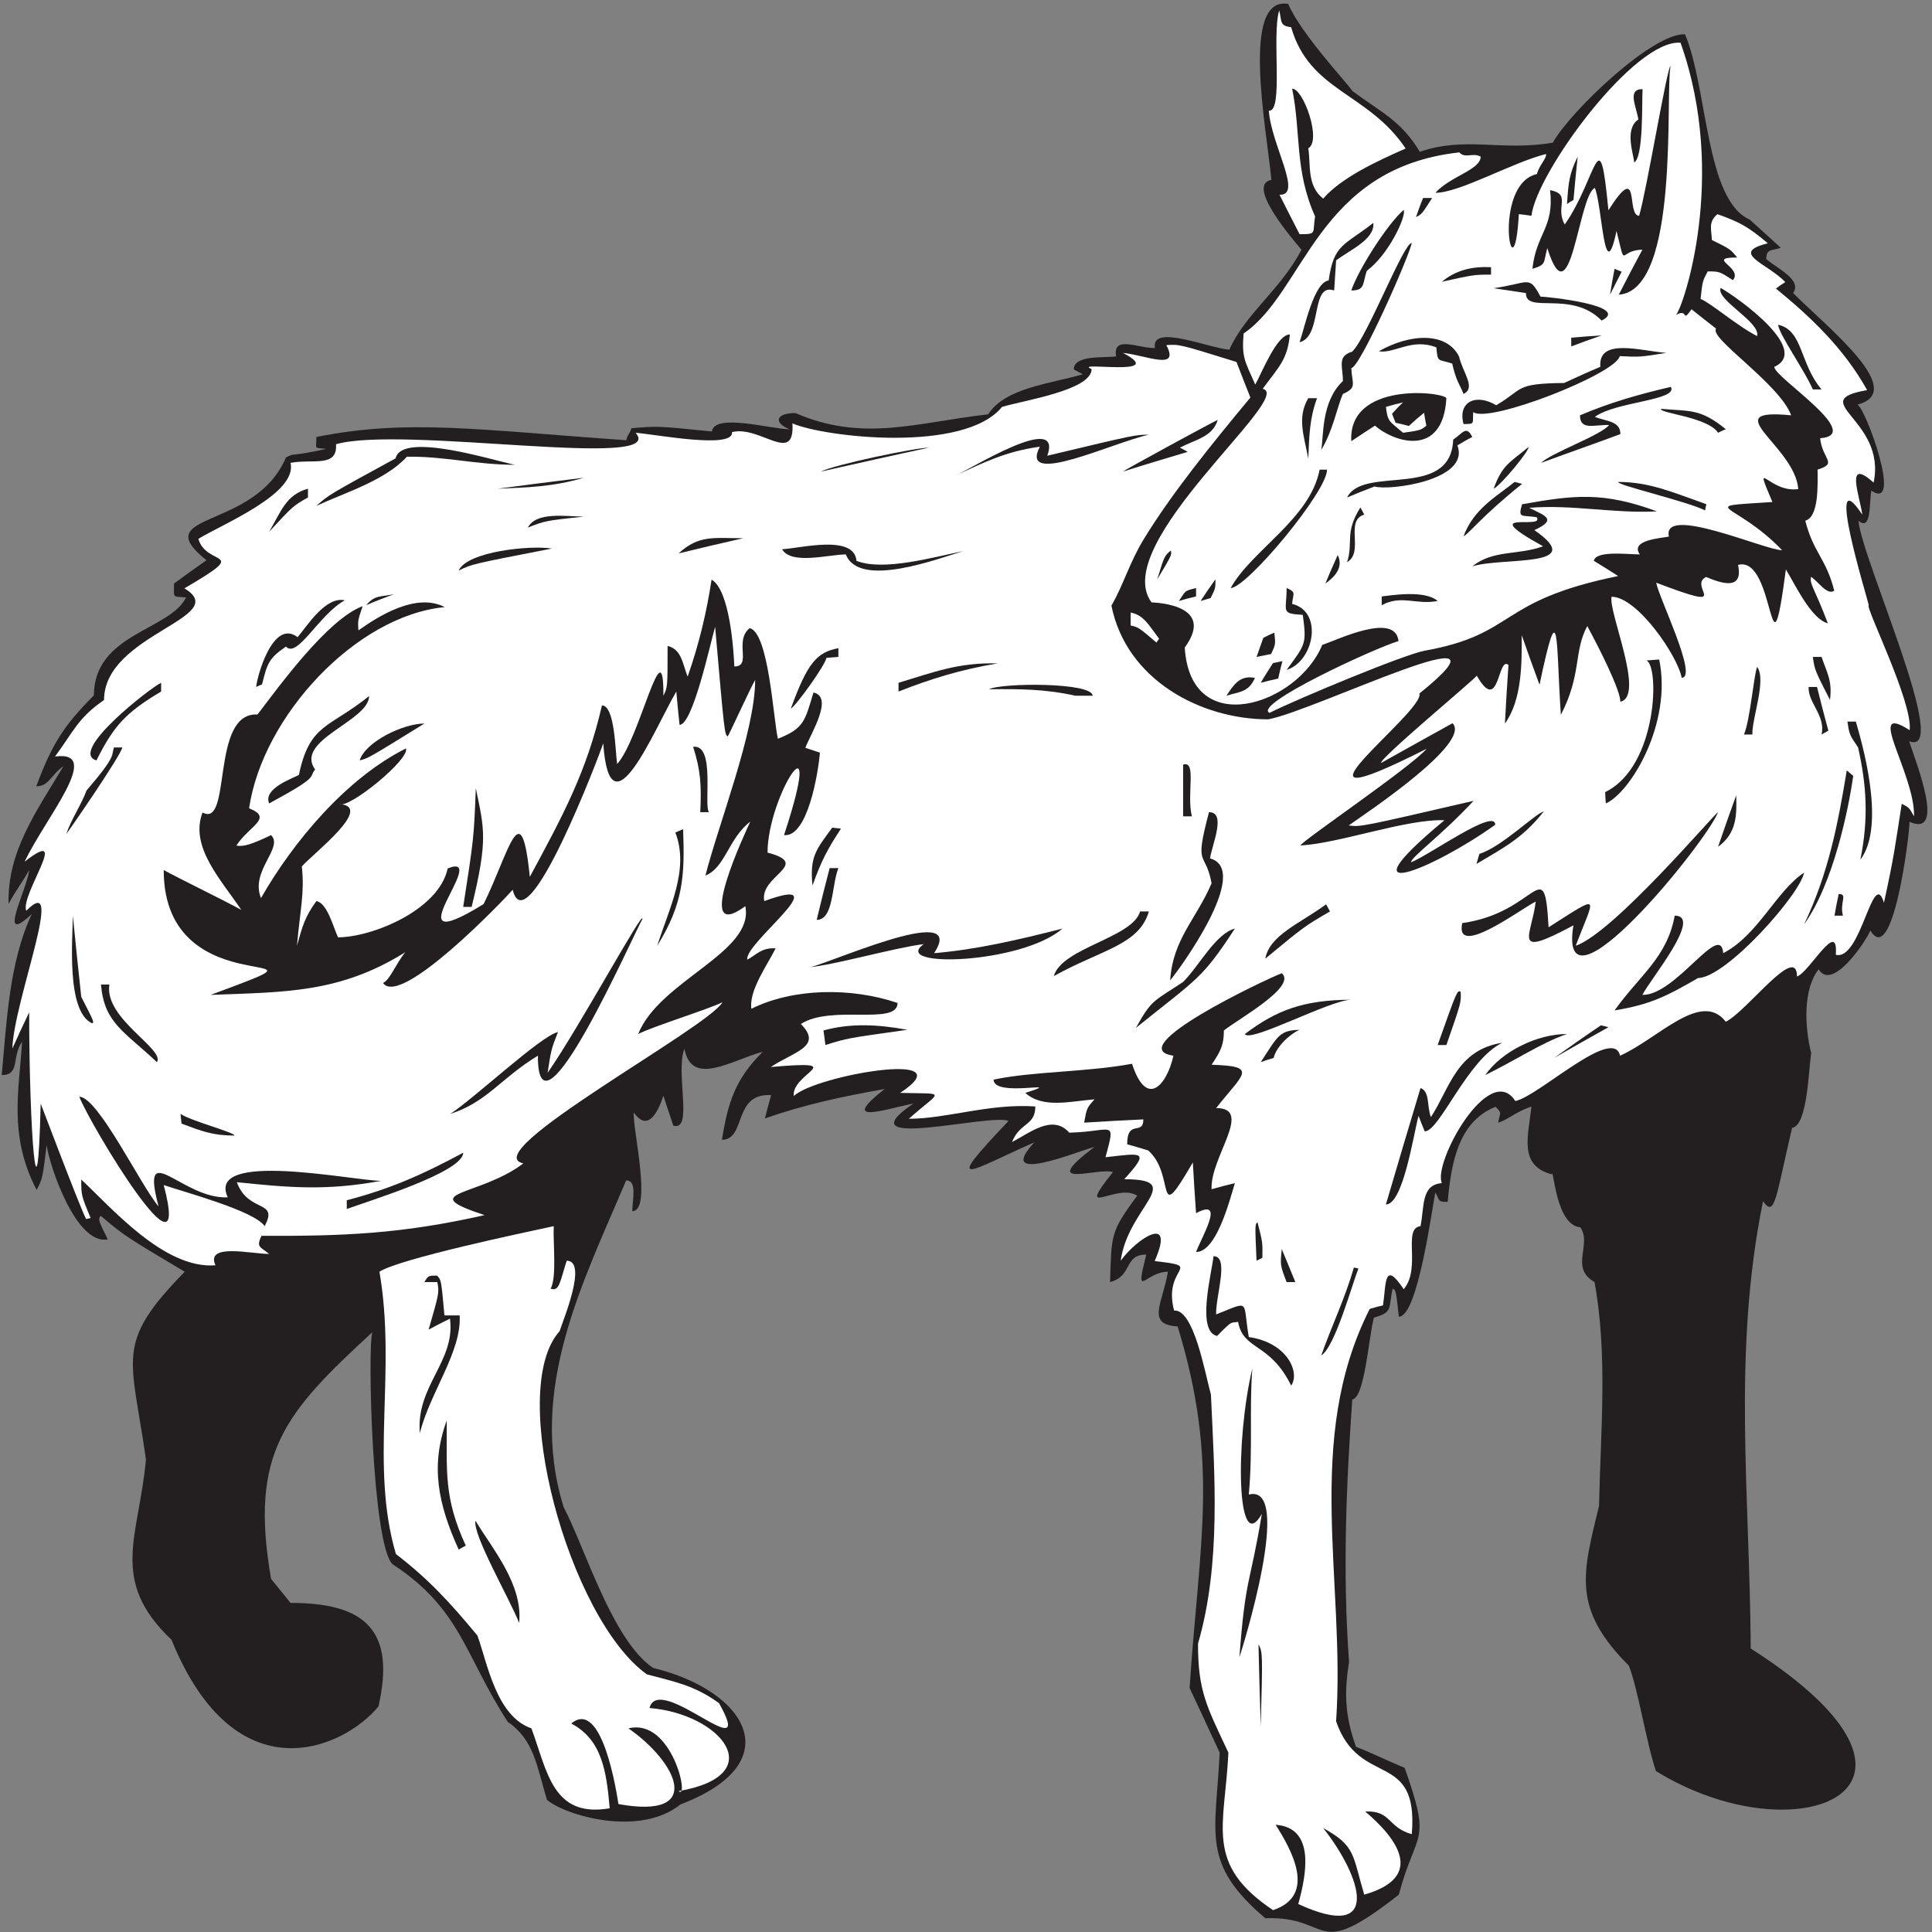
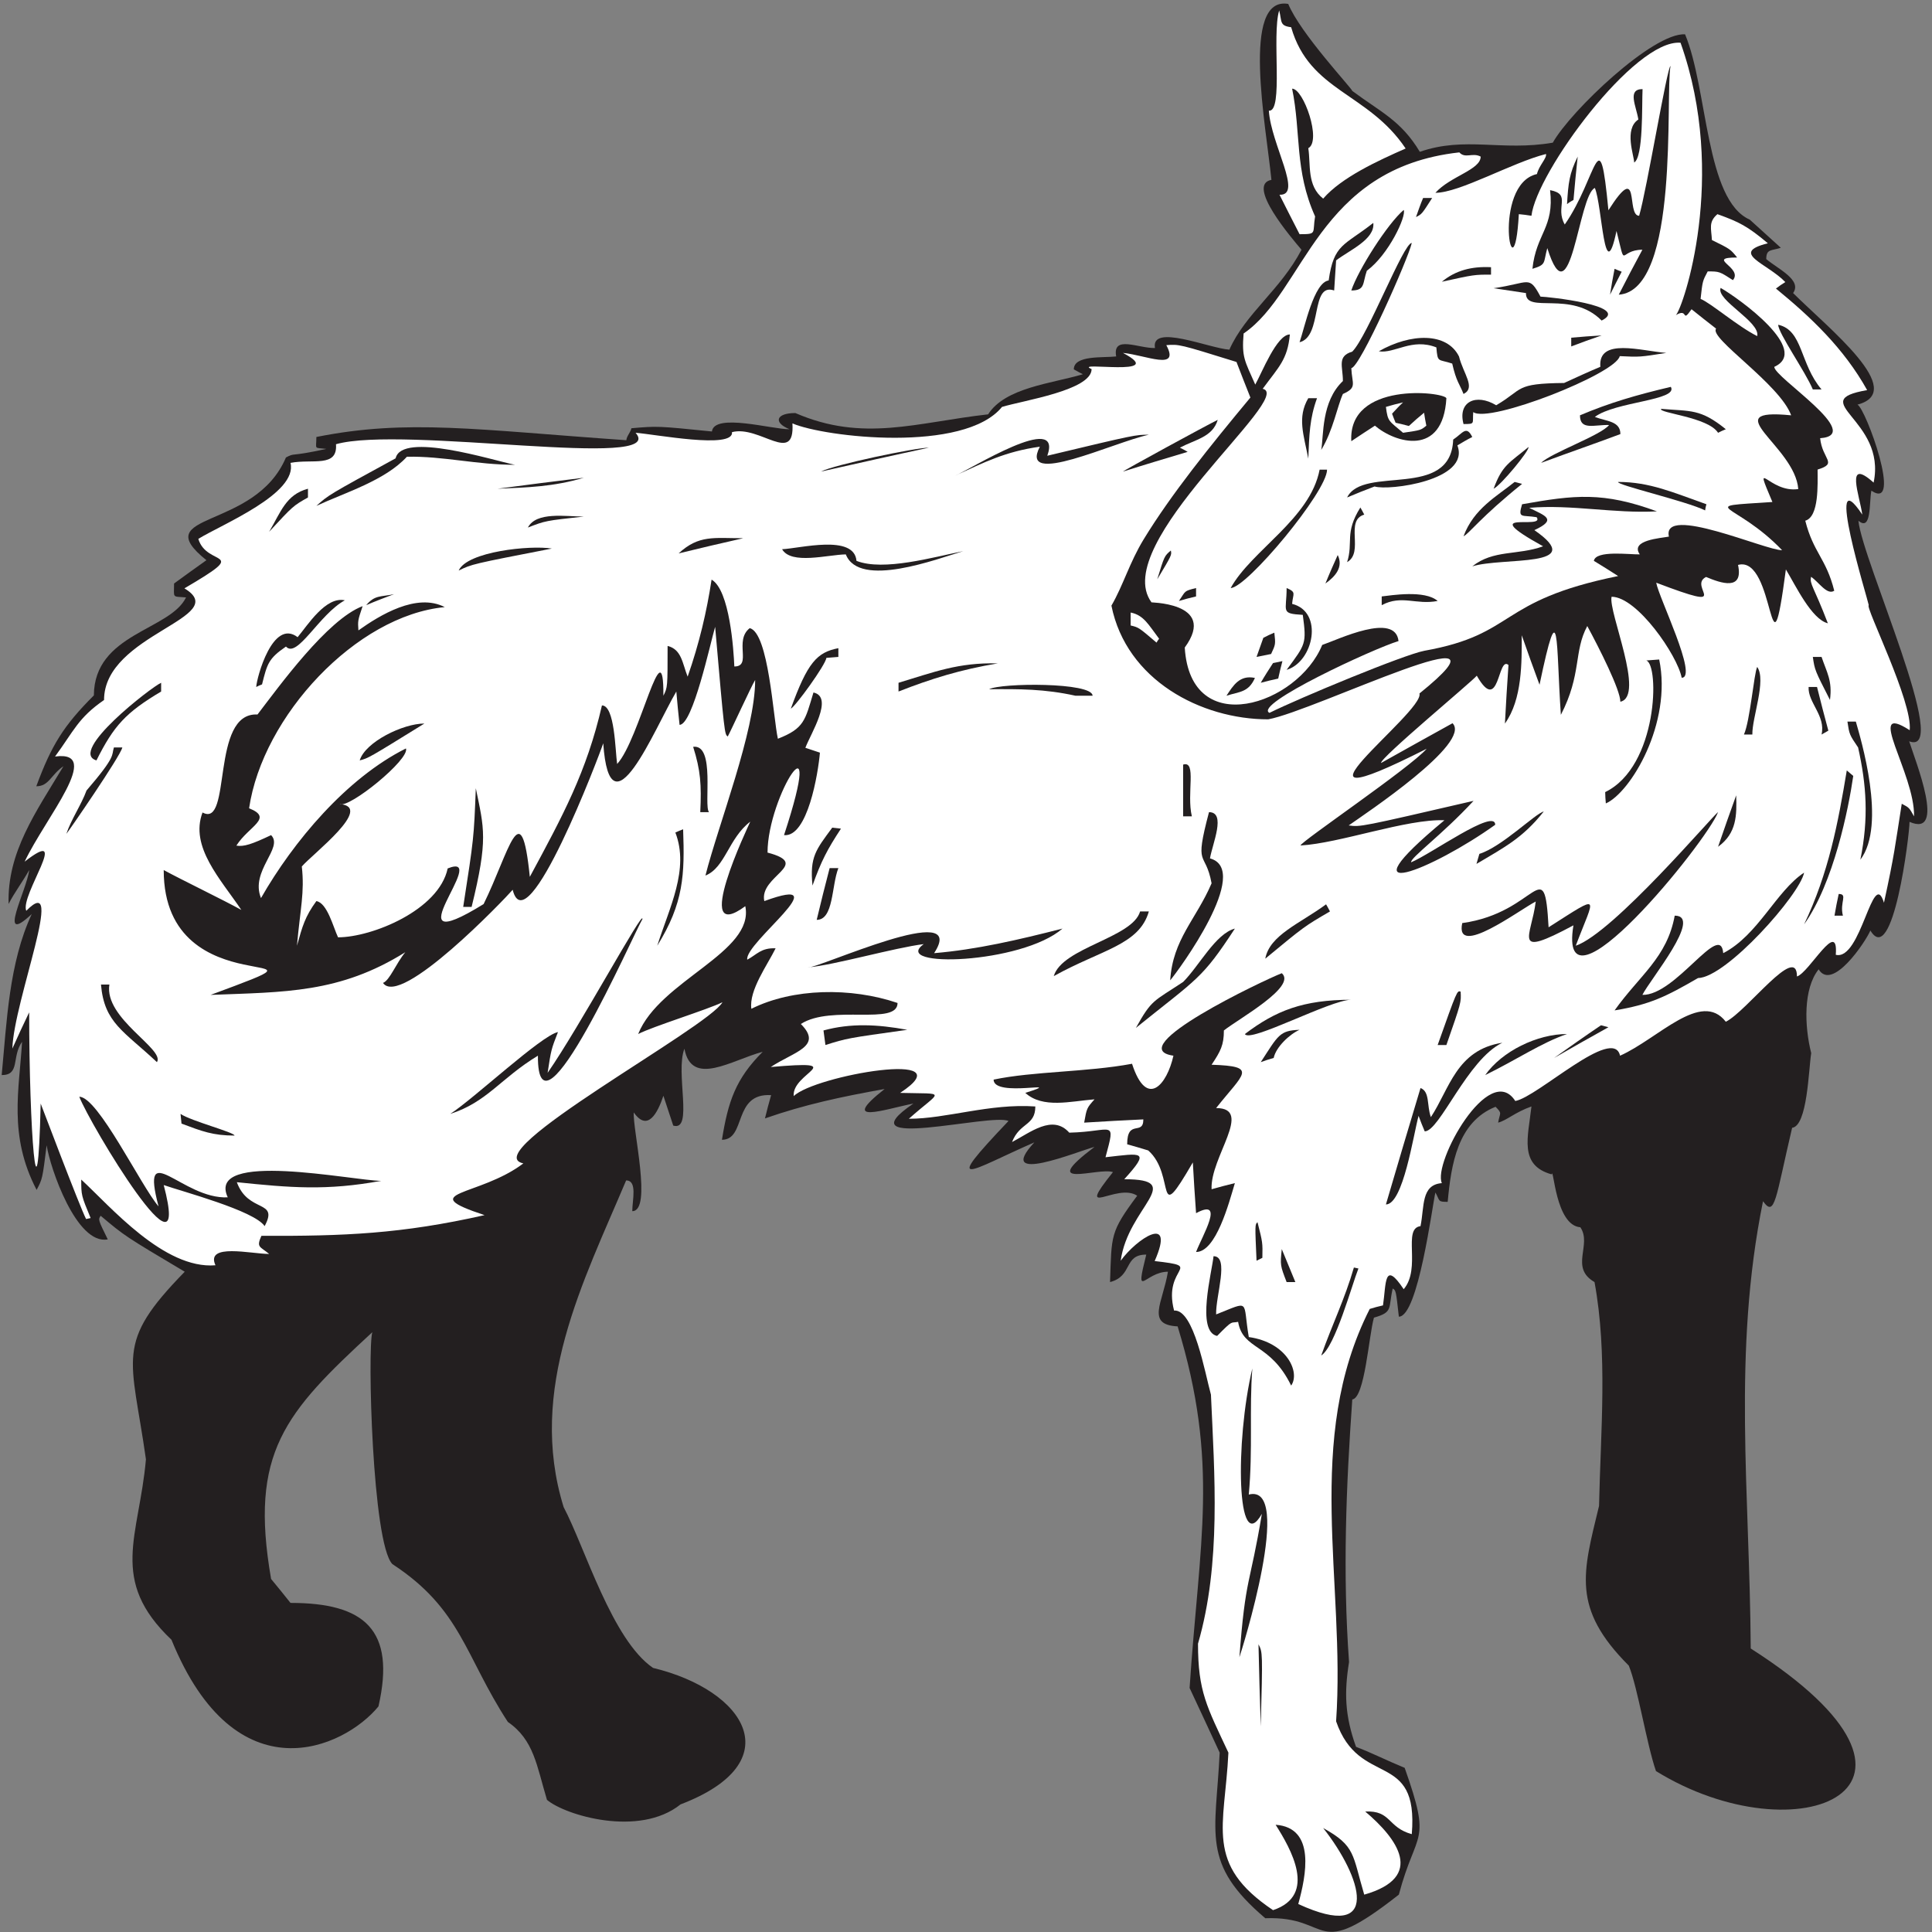
<svg xmlns="http://www.w3.org/2000/svg" viewBox="0 0 573.333 573.333" height="573.333" width="573.333" xml:space="preserve" id="svg2" version="1.1">
  <rect x="0" y="0" width="573.333" height="573.333" fill="#808080" stroke="none" />
  <defs id="defs6" />
  <g transform="matrix(1.333,0,0,-1.333,0,573.333)" id="g10">
    <g transform="scale(0.1)" id="g12">
      <path id="path14" style="fill:#231f20;fill-opacity:1;fill-rule:nonzero;stroke:none" d="m 2816.8,30.645 c -144,122.391 -110.16,187.2 -101.52,368.632 -22.32,48.243 -44.64,96.485 -66.96,144.004 21.56,326.707 66.72,499.539 -26.64,804.959 -71.26,3.75 -32.89,52.67 -21.6,121.68 -51.45,0 -74.45,-66.7 -48.24,38.15 -51.11,0 -29.33,-47.8 -80.64,-61.19 3.6,105.12 0,110.89 60.48,192.24 -45.61,30.41 -140.92,-56.08 -54,52.56 -32.32,11.5 -170.49,-41.58 -41.04,56.16 -36.37,-9.46 -223.94,-87.15 -133.93,10.08 -142.28,-62.24 -210.35,-112.88 -57.59,47.52 -36.83,18.42 -371.6,-70.15 -211.68,38.88 -63.12,-12.38 -168.13,-49.57 -64.08,32.4 -96.48,-17.28 -177.84,-34.56 -266.4,-65.52 4.32,17.28 8.64,34.56 13.68,51.84 -85.62,5.22 -54.79,-99.36 -109.44,-99.36 13.68,84.96 30.24,135.36 90.72,195.84 -68.45,-18.02 -158.08,-79.35 -174.24,6.81 -20.87,-52.91 20.72,-184.77 -24.88,-171.1 -3.6,10.09 -18.32,56.31 -21.92,66.4 -12.76,-38.29 -35.1,-81.21 -65.97,-37.12 -2.75,-37.33 41.57,-219.74 -3.32,-219.74 0,24.42 11.9,68.41 -13.68,68.41 -95.04,-225.36 -220.45,-464.52 -139.09,-727.321 47.52,-90 107.58,-295.3 199.02,-357.937 207.47,-50.09 306.34,-210.363 61.2,-303.84 -92.21,-73.945 -256.93,-24.16 -297.36,10.078 -23.04,76.32 -28.8,133.203 -87.12,173.516 C 1034.8,614.563 1026.88,718.953 873.52,819.043 828.563,865.41 817.91,1300.14 828.883,1335.28 634.477,1156 554.563,1067.44 603.52,785.918 c 14.402,-17.273 28.8,-35.273 43.199,-53.281 164.121,0 234.941,-59.102 195.84,-230.403 C 766.25,409.016 524.961,298.84 381.758,650.559 241.363,783.762 309.762,880.246 324.879,1052.32 c -32.399,229.68 -70.559,257.04 86.398,417.6 -133.195,79.2 -133.195,79.2 -187.195,124.56 -5.762,-8.64 -5.762,-8.64 15.84,-52.55 -69.539,-13.26 -128.406,159.04 -136.082,209.51 -9.36,-74.88 -9.36,-74.88 -22.32,-99.36 -63.41,121.36 -38.461,224.44 -32.398,329.76 -23.766,-33.55 -3.684,-74.16 -45.359,-74.16 11.336,119.05 16.187,249.7 66.957,358.56 -79.699,-74.61 -10.324,54.35 -5.758,97.92 -12.957,-23.76 -33.543,-51.02 -45.781,-75.5 -3.516,115.2 60.68,204.38 122.097,306.62 -27.992,-18.9 -32.035,-44.64 -60.476,-44.64 33.84,91.44 60.476,134.64 128.16,202.32 0.918,138.34 169.586,144.46 205.199,218.16 -31.847,2.45 -26.64,-2.3 -26.64,30.96 23.757,17.28 47.519,34.56 72,51.84 -135.102,108.72 107.652,64.63 177.023,228.66 21.598,11.52 4.91,0.4 89.875,19.12 -28.785,3.38 -22.098,-2.34 -22.098,26.54 203.379,40.61 356.54,15.99 690.06,-7.2 0.72,9.36 9.78,18 11.22,26.64 58.32,5.04 58.32,5.04 179.28,-7.2 5.26,42.14 135.57,4.17 172.8,5.04 -36.48,14.59 -30.56,36 12.96,36 151.2,-65.52 269.28,-20.88 429.12,-2.88 38.16,59.76 141.12,68.4 210.96,89.28 -7.2,3.6 -13.68,7.2 -20.16,10.8 0,32.14 64.87,25.46 94.32,28.8 -8.77,48.23 49.37,17.9 86.4,18.72 -10.05,55.26 121.19,-0.74 165.6,-3.6 35.28,79.92 114.48,133.92 160.56,222.48 -21.33,25.11 -124.4,145.08 -66.96,155.52 -11.65,118.25 -68.46,409.97 37.44,391.68 26.96,-65.73 141.85,-187.99 142.56,-193.68 62.63,-46.8 108.59,-65.72 150.36,-135.56 100.87,35.08 182.46,0.78 296.04,20.36 39.6,70.56 223.2,245.52 294.48,241.2 50.91,-122.21 44.97,-368.75 144,-412.56 23.04,-20.88 46.08,-41.76 69.12,-62.64 -21.13,-7.05 -32.4,-1.97 -32.4,-25.2 25.48,-21.62 80.55,-46.49 59.76,-75.6 78.55,-78.35 256.35,-218.54 143.28,-248.4 18.71,-8.6 101.79,-238.95 30.97,-191.52 -5.21,-26.76 0.73,-91.57 -28.82,-66.96 8.12,-87.17 208.9,-526.99 113.05,-491.04 14.23,-45.22 82.98,-215.27 0.72,-179.28 0,-29.17 -36.73,-325.9 -87.12,-241.92 -11.21,-26.05 -85.16,-136.04 -115.2,-86.4 -34.56,-43.2 -31.68,-126.73 -16.56,-186.48 -5.84,-37.01 -8.41,-162.06 -42.48,-166.32 -37.08,-157.25 -37.99,-200.97 -64.8,-163.44 -68.4,-336.96 -29.52,-649.439 -27.36,-995.755 490.3,-313.051 103.26,-467.062 -210.96,-272.883 -20.88,60.481 -40.32,185.039 -60.47,234.719 -128.17,128.164 -102.25,206.641 -66.25,355.684 3.6,167.745 19.44,337.675 -10.08,498.235 -56.15,32.4 -4.92,83.12 -31.56,122.01 -55.71,4.27 -59.31,137.09 -63.97,117.78 -73.42,20.38 -52.33,83.22 -44.87,151.17 -36.72,-12.96 -54.72,-30.96 -74.16,-36 3.76,22.59 10,19.52 -5.76,35.28 -84.6,-33.84 -98.85,-128.6 -106.56,-211.68 -22.63,0 -16.71,1.71 -27.36,20.88 -6.86,-28.57 -38.33,-276.48 -81.36,-276.48 -6.48,58.32 -6.48,58.32 -13.68,62.64 -10.25,-44.42 1.73,-52.37 -41.76,-64.8 -11.47,-39.93 -20.24,-178.66 -48.24,-182.16 -13.68,-193.684 -21.6,-385.918 -7.2,-584.641 -10.8,-66.961 -9.65,-118.801 15.54,-188.645 38.89,-15.117 69.42,-30.957 108.3,-46.796 61.2,-173.055 25.92,-135.458 -12.96,-282.235 C 2920.57,-68.992 2968.54,36.27 2816.8,30.645 v 0" />
      <path id="path16" style="fill:#ffffff;fill-opacity:1;fill-rule:nonzero;stroke:none" d="m 2890.25,62.324 c 17.27,62.637 39.59,169.91 -50.41,176.399 32.97,-52.239 94.21,-156.758 -5.76,-190.078 -153.36,102.957 -107.28,185.04 -99.36,350.632 -48.24,102.957 -67.68,136.082 -67.68,242.649 51.84,178.554 36.72,377.274 28.8,554.394 -13.11,46.91 -37.83,190.61 -82.08,187.2 -26.17,100.34 71.12,96.97 -43.2,110.16 47.51,107.99 -40.97,49.07 -75.6,0.72 16.05,119.37 147.98,181.44 7.92,181.44 58.07,64.18 40.64,58.32 -41.75,48.96 23.46,87.18 16.7,56.88 -80.65,54.72 -37.2,41.85 -87.34,-0.14 -127.44,-20.88 17.3,44.22 51.84,35.66 51.84,79.2 -101.51,7.18 -198.92,-27.67 -281.52,-27.36 72.62,64.83 86.99,54.73 -19.44,57.59 149.23,98.08 -191.22,38.46 -236.88,-7.19 -5.23,52.38 129.62,80.51 -51.12,64.8 51.09,34.05 117.19,45.52 66.96,95.76 68.03,44.02 215.28,-4.4 215.28,46.8 -103.68,35.28 -233.28,33.12 -325.44,-12.96 -5.76,41.04 36,97.92 54,134.64 -32.4,1.44 -41.52,-13.77 -63.13,-25.29 -7.32,36.66 209.3,193.25 37.93,130.41 -12.08,56.37 107.23,81.68 7.2,108 0,126.77 131.98,328.64 36.72,38.88 52.6,-5.26 75.98,137.79 79.92,183.6 -10.8,3.6 -21.6,7.2 -32.4,10.8 11.52,30.96 64.08,113.04 18,123.12 -18.72,-61.92 -20.16,-79.92 -79.2,-102.96 -10.42,46.5 -20.42,235.69 -62.64,246.24 -35.72,-27.78 5.67,-85.37 -34.31,-85.37 -1.47,36.03 -10.17,170.24 -50.65,193.37 -10.8,-71.28 -27.36,-141.84 -53.28,-216 -11.74,29.35 -13.15,60.53 -44.64,68.4 0,-92.16 0,-92.16 -9.36,-110.88 0.93,159.7 -52.7,-97.69 -102.96,-151.92 -4.35,29.52 -5.04,130.32 -33.84,130.32 -33.84,-147.6 -87.12,-245.52 -160.56,-381.6 -19.52,191.24 -45.71,55.17 -102.88,-60.64 -215.87,-133.1 19.98,119.35 -79.999,79.36 -19.563,-92.91 -168.719,-153.36 -244.082,-153.36 -10.684,22.63 -23.973,76.6 -48.239,80.64 -25.199,-34.56 -30.961,-55.44 -43.203,-99.36 7.379,83.25 17.278,118.11 10.801,176.4 23.687,27.78 162.227,132.96 84.242,138.96 20.649,-10.76 156.766,99.88 147.602,123.84 -132.485,-66.24 -250.727,-207.13 -322.723,-333.13 -24.691,60.79 51.035,111.61 22.481,140.17 -42.481,-20.16 -60.731,-26.24 -77.29,-23.37 27.696,43.74 83.618,61.02 28.333,83.13 30.046,205.02 238.46,429.15 435.597,447.84 -62.64,32.4 -144.722,-18 -192.238,-51.84 -1.442,21.6 -1.442,21.6 9.359,54 -78.48,-29.52 -186.48,-179.28 -234,-241.2 -105.683,5.56 -56.179,-254.28 -122.402,-218.16 -28.801,-76.32 40.344,-148.53 86.426,-216.93 -38.883,21.59 -134.664,67.89 -172.828,88.77 0,-314.06 439.312,-153.88 104.406,-277.92 164.879,6.47 287.277,3.6 433.437,95.04 -20.879,-25.2 -34.562,-62.64 -49.679,-68.4 38.879,-56.16 270.719,186.48 288.719,207.36 31.5,-126 193.46,300.81 201.6,326.16 14.89,-213.52 113.77,31.7 162.72,115.2 2.16,-24.48 4.32,-48.96 7.2,-74.16 29.55,0 68.5,182.11 79.2,218.16 20.88,-239.04 20.88,-239.04 28.08,-244.08 6.48,11.52 53.82,114.94 61.02,125.74 0,-114.48 -81.9,-321.58 -110.7,-435.34 44.15,17.65 51.25,82.78 99.8,119.97 -4.3,-9.96 -132.67,-277.78 -11.07,-188.18 21.21,-102.83 -190.72,-165.08 -238.49,-284.59 31.68,16.56 155.98,54.91 187.66,70.76 -31.15,-56.42 -551.64,-336.21 -443.26,-358.75 -98.48,-74.65 -244.882,-62.71 -86.4,-115.21 -185.036,-41.76 -312.482,-46.8 -496.802,-46.08 -11.691,-26.32 -3.32,-23.16 17.281,-40.32 -39.836,0 -142.285,24.89 -119.519,-25.2 -114.481,-9.36 -233.278,130.32 -298.801,190.8 0,-35.28 0,-35.28 20.879,-85.68 -3.598,-0.72 -7.195,-1.44 -10.078,-2.17 -14.196,27.23 -100.965,257.11 -101.114,257.05 -7.199,-304.56 -25.605,-56.88 -25.605,203.04 -12.957,-26.64 -25.199,-53.28 -37.441,-80.64 3.18,106.55 120.925,398.46 30.961,306.72 -14.516,34.2 102.582,192.03 -3.602,109.44 46.508,98.19 176.601,248.73 67.68,234 41.761,56.88 51.496,86.21 109.089,125.81 0,147.23 287.114,183.68 178.915,248.59 150.96,88.44 50.101,45.95 30.957,110.16 52.562,32.4 221.761,100.8 205.199,169.2 48.965,9.42 105.328,-11.27 101.269,41.51 148.867,42.26 741.452,-58.65 666.972,25.45 42.06,-2.91 219.4,-37.32 214.56,1.44 61.8,16.12 140.17,-74.57 134.64,19.44 71.93,-30.88 382.45,-66.63 466.56,36.72 47.49,14.45 199.44,37.1 199.44,84.24 -45.19,18.74 174.61,-19.47 69.84,36 51.02,-4.9 127.87,-41.02 96.48,17.28 28.8,2.16 28.8,2.16 156.23,-37.44 10.09,-25.92 20.17,-52.56 30.97,-79.2 -89.72,-107.89 -176.77,-215.99 -237.44,-315.42 -31.77,-52.08 -45.28,-101.79 -71.92,-147.85 33.13,-165.6 199.27,-253.13 349.02,-253.13 103.48,18.68 581.89,255.36 336.71,57.55 12.65,-41.1 -349.97,-307.92 16.04,-123.07 -36.73,-42.33 -280.81,-207.19 -280.81,-215.28 86.9,4.75 236.58,59.64 320.4,56.16 -235.47,-195 -25.88,-109.57 113.04,-10.08 0,38 -143.47,-65.55 -187.2,-83.52 -2.16,10.08 68.4,60.48 138.96,136.8 -252,-58.32 -252,-58.32 -277.92,-54.72 36.49,25.74 274.8,183.84 231.12,227.52 -53.28,-29.52 -106.56,-59.04 -159.12,-88.56 -2.88,10.8 203.76,182.16 213.12,194.4 50.87,-89.04 46.02,45.23 70.56,23.76 -2.88,-43.2 -5.76,-86.4 -7.92,-130.32 38.88,54 37.45,136.8 37.45,196.56 12.95,-36.72 25.91,-73.44 39.59,-110.16 45.23,216.17 36.43,93.18 47.52,-66.96 46.75,90.41 28.09,140.65 58.77,197.65 26.74,-49.37 73.65,-142.14 73.65,-168.5 56.16,12.24 -27.42,200.57 -19.5,233.69 56.89,0 146.67,-130.64 156.04,-180.32 37.31,0 -51.5,179.57 -56.67,211.61 178.44,-67.98 68.57,-8.42 110.97,12.78 33.38,-14.05 83.63,-31.49 71.14,26.8 84.19,23.21 69.28,-290.57 106.53,-10.07 21.92,-36.17 57,-110.79 93.44,-119.9 -31.68,82.8 -40.96,86.91 -37.36,103.47 16.99,-11.33 35.53,-41.67 51.59,-30.96 -17.99,72 -46.5,84.6 -64.5,155.88 31,8.86 27.41,81.2 27.41,113.86 46.18,14.2 10.46,22.16 5.69,69.83 101.46,7.02 -103.9,136.36 -102,158.9 81.68,37.13 -79.26,152.75 -119.52,175.68 -10.79,-26.96 88.84,-75.47 81.37,-107.28 -43.21,21.6 -102.97,73.44 -126.01,82.8 4.33,39.6 4.33,39.6 15.84,61.2 25.92,0 25.92,0 56.16,-19.44 23.6,28.33 -62.49,50.4 9.35,50.4 -15.11,18.72 -15.11,18.72 -56.14,38.88 -1.29,25.54 -8.25,40.04 12.23,57.6 48.24,-17.28 66.96,-26.64 112.32,-64.8 -86.72,-21.68 -1.05,-44.57 38.88,-86.4 -7.2,-4.32 -14.4,-9.36 -20.88,-14.4 76.39,-62.58 150.77,-132.18 203.04,-226.08 -140.56,-24.44 44,-64.87 14.41,-205.92 -64.78,58.07 -30.84,-30 -25.21,-71.28 -86.49,129.76 12.26,-188.74 14.4,-201.6 -9.02,-2.57 98.2,-215.34 91.12,-278.32 -102.08,65.62 11.88,-96.39 9.69,-191.84 -10.81,19.44 -10.81,19.44 -27.37,28.08 -15.1,-95.59 -16.03,-112.28 -39.6,-220.32 -24.84,80.76 -50.76,-130.05 -107.28,-115.92 6.37,82.82 -58.9,-39.58 -86.4,-48.25 0,74.73 -111.28,-77.51 -158.4,-100.79 -54.93,71.03 -150.69,-37.93 -235.44,-75.6 -15.1,67.93 -183.95,-92.44 -233.28,-100.8 -57.91,90.19 -184.19,-138.18 -163.44,-182.88 -46.66,-3.59 -38.61,-52.23 -47.52,-95.76 -40.82,-5.1 2.31,-93.71 -37.44,-140.4 -44.35,66.53 -38.81,11.98 -46.08,-36 -10.08,-2.16 -20.16,-5.04 -29.52,-7.92 -147.69,-290.87 -53.56,-609.12 -74.88,-917.999 51.54,-150.058 184.27,-61.785 168.48,-251.277 -54.72,15.117 -45.36,53.281 -103.68,50.398 71.2,-60.066 134.74,-145.937 -2.16,-185.039 -26.64,89.277 -18.72,107.996 -91.44,148.32 85.71,-108.32 132.84,-255.703 -55.43,-169.199 v 0" />
-       <path id="path18" style="fill:#ffffff;fill-opacity:1;fill-rule:nonzero;stroke:none" d="M 1183.12,453.281 C 1104.64,480.645 1085.2,598 1062.88,659.922 1000.24,735.52 952.719,786.641 881.441,841.355 c -58.543,198.115 1.668,406.695 -36.718,628.565 45.035,29.04 320.727,86.92 388.077,101.52 -2.09,-31.58 7.37,-115.98 -7.1,-139.06 19.5,-7.1 20.32,13.21 35.9,62.02 47.49,0 -8.32,-133.01 -15.84,-156.96 -118.46,-131.27 21.17,-639.85 194.4,-763.924 59.04,-15.84 105.12,-23.758 160.56,-64.075 86.31,-153.789 -133.47,70.762 -154.8,-10.796 159.3,-13.098 270.83,-149.29 64.8,-185.04 25.08,-21.527 -14.88,163.797 -111.6,139.676 106.35,-73.613 172.27,-203.808 -22.32,-168.476 -3.62,22.883 -35.92,236.933 -105.12,179.277 69.12,-36.008 78.48,-107.996 85.68,-188.644 -127.04,-22.086 -138.77,81.554 -174.24,177.843 v 0" />
      <path id="path20" style="fill:#231f20;fill-opacity:1;fill-rule:nonzero;stroke:none" d="m 2806.72,457.598 c -2.16,61.203 -3.59,122.402 -5.04,182.882 9.36,-18 9.36,-18 5.04,-182.882 v 0" />
      <path id="path22" style="fill:#231f20;fill-opacity:1;fill-rule:nonzero;stroke:none" d="m 2759.2,611.68 c 13.68,182.16 23.36,157.949 50,319.226 -55.84,-98.465 -59.95,160.744 -21.2,323.734 -7.03,-89.34 1.35,-180.68 -7.92,-280.8 101.65,26.004 -16.32,-349.453 -20.88,-362.16 v 0" />
      <path id="path24" style="fill:#231f20;fill-opacity:1;fill-rule:nonzero;stroke:none" d="m 1155.76,688 c -20.16,51.844 -104.4,197.281 -97.2,227.52 38.16,-63.364 105.84,-141.836 97.2,-227.52 v 0" />
      <path id="path26" style="fill:#231f20;fill-opacity:1;fill-rule:nonzero;stroke:none" d="m 1021.12,851.438 c -46.081,101.523 -63.362,186.482 -26.643,287.282 0.722,-113.76 -7.196,-170.646 42.483,-278.642 -5.76,-2.883 -10.8,-5.762 -15.84,-8.64 v 0" />
      <path id="path28" style="fill:#231f20;fill-opacity:1;fill-rule:nonzero;stroke:none" d="m 934.723,1110.64 c -9.364,105.12 79.917,159.84 66.957,254.88 -15.84,-7.92 -31.68,-15.84 -47.52,-24.48 23.762,82.09 23.762,82.09 19.438,105.84 -10.078,0 -19.438,0 -28.797,0 8.637,14.4 8.637,14.4 28.082,14.4 9.359,-9.35 9.359,-9.35 16.555,-88.57 10.802,0 22.322,0 33.842,0 5.04,-79.91 -66.237,-172.07 -88.557,-262.07 v 0" />
      <path id="path30" style="fill:#231f20;fill-opacity:1;fill-rule:nonzero;stroke:none" d="m 2874.4,1216.48 c -47.01,96.27 -106.98,78.01 -118.08,141.84 -17.28,-3.6 -10.02,6.08 -46.74,-31.36 -47.01,9.93 -11.52,142.36 -7.98,177.52 35.88,0 4.61,-88.04 5.76,-129.6 78,30.65 58.49,32.61 72.72,-50.4 85.65,-12.06 114.8,-79.06 94.32,-108 v 0" />
      <path id="path32" style="fill:#231f20;fill-opacity:1;fill-rule:nonzero;stroke:none" d="m 2941.36,1283.44 c 24.48,69.12 52.56,126 72.72,195.84 2.88,-0.72 6.48,-1.44 10.08,-2.16 -13.87,-34.41 -51.94,-174.41 -82.8,-193.68 v 0" />
      <path id="path34" style="fill:#231f20;fill-opacity:1;fill-rule:nonzero;stroke:none" d="m 2864.32,1446.88 c -14.4,37.44 -14.4,37.44 -10.8,73.44 10.09,-24.48 20.16,-48.96 30.24,-73.44 -6.49,0 -12.96,0 -19.44,0 v 0" />
      <path id="path36" style="fill:#231f20;fill-opacity:1;fill-rule:nonzero;stroke:none" d="m 2797.36,1494.4 c -3.6,80.64 -3.6,80.64 2.16,85.68 11.52,-45.36 11.52,-45.36 10.8,-79.2 -4.32,-2.16 -8.64,-4.32 -12.96,-6.48 v 0" />
      <path id="path38" style="fill:#231f20;fill-opacity:1;fill-rule:nonzero;stroke:none" d="m 2662.71,1513.84 c 13.36,35.34 65.9,121.88 0,86.41 -2.87,38.15 -5.03,75.59 -7.19,113.03 -86.65,-149.47 -36.66,-28.3 -99.36,26.64 -15.84,5.04 -31.68,9.36 -46.8,13.69 0,57.36 36,17.98 36,55.43 -43.92,-2.16 -87.84,-4.32 -131.75,-7.2 5.75,32.4 5.75,32.4 23.03,51.84 -54,-4.32 -115.2,-20.88 -154.08,14.39 98.07,30.98 -70.56,-11.93 -70.56,29.53 88.59,18.65 207.5,16.49 308.16,35.28 32.82,-101.42 77.98,-46.26 92.16,18 -117.68,16.71 201.34,168.19 241.2,183.6 34.47,-29.54 -95.93,-101.38 -128.88,-127.44 0,-32.4 -7.2,-46.08 -27.37,-76.32 104.88,-3.49 71.64,-18.52 10.09,-96.48 84.27,0 -13.77,-109.66 -10.09,-180.72 17.29,5.04 34.57,9.36 51.85,13.68 -13.18,-44.16 -41.76,-153.36 -86.41,-153.36 v 0" />
      <path id="path40" style="fill:#231f20;fill-opacity:1;fill-rule:nonzero;stroke:none" d="m 589.121,1571.44 c -23.043,34.56 -183.601,77.04 -224.644,91.44 65.078,-247.28 -165.168,136.79 -187.918,196.56 41.707,0 136.914,-198.08 176.402,-244.08 -41.691,157.51 52.809,15.25 154.082,20.16 -49.449,105.96 279.043,37.1 341.277,36.71 -121.679,-22.31 -202.257,-15.24 -321.054,-3 25.464,-69.76 94.019,-38.06 61.855,-97.79 v 0" />
-       <path id="path42" style="fill:#231f20;fill-opacity:1;fill-rule:nonzero;stroke:none" d="m 772.004,1609.6 c 0,6.49 0,12.96 0,19.44 96.476,25.2 168.476,56.88 259.196,105.84 0,-43.49 -211.731,-107.75 -259.196,-125.28 v 0" />
      <path id="path44" style="fill:#231f20;fill-opacity:1;fill-rule:nonzero;stroke:none" d="m 3085.36,1619.68 c 25.2,86.41 51.12,172.8 77.04,259.2 21.19,-8.1 13.69,-38.7 23.04,-64.8 41.75,63.33 56.92,149.83 159.12,165.6 -77.8,-37.32 -139.6,-197.28 -172.8,-197.28 -5.04,11.52 -9.36,23.04 -13.69,34.56 -11.5,-41.88 -34.31,-197.28 -72.71,-197.28 v 0" />
      <path id="path46" style="fill:#231f20;fill-opacity:1;fill-rule:nonzero;stroke:none" d="m 404.082,1799.68 c -0.723,7.2 -1.441,14.4 -2.164,21.6 23.043,-15.84 120.238,-41.03 120.238,-48.24 -47.976,0 -72.449,9.53 -118.074,26.64 v 0" />
      <path id="path48" style="fill:#231f20;fill-opacity:1;fill-rule:nonzero;stroke:none" d="m 1002.4,1821.28 c 52.56,33.84 203.04,174.96 239.76,182.16 -15.12,-38.88 -15.12,-38.88 -23.04,-90.73 70.51,101.17 215.94,369.93 210.96,342.01 -18.42,-29.93 -234.01,-522.38 -232.56,-303.84 -82.97,-50.31 -113.01,-103.33 -195.12,-129.6 v 0" />
      <path id="path50" style="fill:#231f20;fill-opacity:1;fill-rule:nonzero;stroke:none" d="m 3306.39,1907.68 c 37.45,53.28 115.93,91.44 182.17,91.44 -56.88,-19.44 -111.6,-56.89 -182.17,-91.44 v 0" />
      <path id="path52" style="fill:#231f20;fill-opacity:1;fill-rule:nonzero;stroke:none" d="m 349.359,1936.48 c -73.441,69.12 -117.355,87.13 -124.558,172.8 5.762,0 12.242,0 18.719,0 -12.243,-75.6 124.562,-144 105.839,-172.8 v 0" />
      <path id="path54" style="fill:#231f20;fill-opacity:1;fill-rule:nonzero;stroke:none" d="m 2806.72,1936.48 c 38.97,59.95 41.67,70.38 86.41,72 -21.61,-9.36 -52.57,-38.16 -57.61,-62.64 -10.08,-2.88 -19.43,-5.76 -28.8,-9.36 v 0" />
      <path id="path56" style="fill:#231f20;fill-opacity:1;fill-rule:nonzero;stroke:none" d="m 3459.76,1945.84 c 34.56,24.48 69.12,48.96 104.4,72.72 5.04,-1.44 10.8,-2.88 16.56,-4.32 -40.32,-22.31 -80.64,-45.36 -120.96,-68.4 v 0" />
      <path id="path58" style="fill:#231f20;fill-opacity:1;fill-rule:nonzero;stroke:none" d="m 1837.6,1974.64 c -1.44,10.8 -2.88,21.6 -4.32,32.4 60.48,16.57 120.24,13.68 186.48,1.44 -133.92,-18.72 -133.92,-18.72 -182.16,-33.84 v 0" />
      <path id="path60" style="fill:#231f20;fill-opacity:1;fill-rule:nonzero;stroke:none" d="m 3200.56,1974.64 c 43.2,121.68 43.2,121.68 51.12,118.8 1.43,-23.76 1.43,-23.76 -31.68,-118.8 -6.48,0 -12.96,0 -19.44,0 v 0" />
      <path id="path62" style="fill:#231f20;fill-opacity:1;fill-rule:nonzero;stroke:none" d="m 2771.44,1999.12 c 69.12,52.34 129.6,75.97 236.88,76.32 -46.61,-0.15 -226.86,-97.29 -236.88,-76.32 v 0" />
      <path id="path64" style="fill:#231f20;fill-opacity:1;fill-rule:nonzero;stroke:none" d="m 2528.8,2012.8 c 35.58,63.78 38.46,58.02 105.12,102.24 36,36 72,107.28 115.2,118.8 -73.42,-112.46 -82.24,-109.93 -220.32,-221.04 v 0" />
-       <path id="path66" style="fill:#231f20;fill-opacity:1;fill-rule:nonzero;stroke:none" d="m 205.359,2022.88 c -59.043,25.92 -43.203,193.68 -43.203,239.76 5.766,-59.76 12.242,-120.24 18.723,-180.71 28.801,-56.17 28.801,-56.17 24.48,-59.05 v 0" />
      <path id="path68" style="fill:#231f20;fill-opacity:1;fill-rule:nonzero;stroke:none" d="m 3594.4,2051.68 c 55.96,78.49 116.74,117.36 133.92,210.96 63.82,0 -55.17,-142.48 -72,-176.4 74.16,-1.84 173.93,165.66 180,92.88 77.85,40.26 117.46,137.82 180,179.28 -8.74,-48.22 -172.96,-233.6 -236.16,-234.72 -72,-41.75 -107.28,-59.04 -185.76,-72 v 0" />
      <path id="path70" style="fill:#231f20;fill-opacity:1;fill-rule:nonzero;stroke:none" d="m 2605.12,2118.64 c 5.76,91.44 57.59,135.36 92.15,216 -14.13,75.89 -39.67,30.47 -5.75,158.4 38.9,0 7.55,-70.59 2.16,-102.96 94.47,-25.69 -70.36,-250.16 -88.56,-271.44 v 0" />
      <path id="path72" style="fill:#231f20;fill-opacity:1;fill-rule:nonzero;stroke:none" d="m 2345.92,2128 c 18.74,63.7 175.38,84.98 192.24,144 6.48,0 12.97,0 19.44,0 -21.39,-74.97 -106.12,-85.08 -211.68,-144 v 0" />
      <path id="path74" style="fill:#231f20;fill-opacity:1;fill-rule:nonzero;stroke:none" d="m 1798.72,2147.44 c 20.63,-3.71 360.81,153.95 280.8,31.68 94.32,7.92 187.2,29.52 285.84,54.72 -91.2,-79.23 -383.98,-88.35 -308.88,-34.56 -64.8,-7.92 -199.44,-46.8 -257.76,-51.84 v 0" />
      <path id="path76" style="fill:#231f20;fill-opacity:1;fill-rule:nonzero;stroke:none" d="m 2816.8,2166.88 c 9.73,52.61 76.68,77.81 135.36,120.96 2.88,-5.04 5.76,-10.08 8.64,-15.84 -56.88,-33.12 -56.88,-33.12 -144,-105.12 v 0" />
      <path id="path78" style="fill:#231f20;fill-opacity:1;fill-rule:nonzero;stroke:none" d="m 3502.82,2241.04 c -139.71,-74.85 -93.46,-25.3 -83.9,53.08 -36.81,-19.07 -180.64,-127.37 -163.64,-48.04 168.61,23.29 182.58,161.4 192.24,-9.36 120.66,76.79 102.88,71.21 60.48,-41.04 83.63,28.28 306.98,291.99 316.8,297.36 -25.89,-67.22 -358.96,-477.6 -321.98,-252 v 0" />
      <path id="path80" style="fill:#231f20;fill-opacity:1;fill-rule:nonzero;stroke:none" d="m 1463.2,2195.68 c 26.64,84.24 72,169.92 40.32,252 5.76,2.88 11.52,5.04 17.28,7.2 3.6,-100.8 1.44,-164.16 -57.6,-259.2 v 0" />
      <path id="path82" style="fill:#231f20;fill-opacity:1;fill-rule:nonzero;stroke:none" d="m 4016.32,2243.2 c 54.72,114.48 75.61,225.36 95.04,342.72 4.32,-3.6 9.36,-7.92 14.4,-12.24 -10.29,-71.58 -43.53,-238.41 -109.44,-330.48 v 0" />
      <path id="path84" style="fill:#231f20;fill-opacity:1;fill-rule:nonzero;stroke:none" d="m 1818.16,2253.28 c 9.36,38.88 18.72,77.04 28.8,115.2 6.48,0 12.96,0 19.44,0 -15.55,-39.98 -10.31,-115.2 -48.24,-115.2 v 0" />
      <path id="path86" style="fill:#231f20;fill-opacity:1;fill-rule:nonzero;stroke:none" d="m 4084,2262.64 c 2.88,16.56 5.76,32.4 9.36,48.24 21.15,0 1.67,-18.23 9.35,-48.24 -6.47,0 -12.95,0 -18.71,0 v 0" />
      <path id="path88" style="fill:#231f20;fill-opacity:1;fill-rule:nonzero;stroke:none" d="m 1031.2,2282.08 c 23.76,153.36 23.76,153.36 28.08,264.24 18.33,-89.86 27.89,-112.97 -9.36,-264.24 -6.48,0 -12.96,0 -18.72,0 v 0" />
      <path id="path90" style="fill:#231f20;fill-opacity:1;fill-rule:nonzero;stroke:none" d="m 1808.8,2329.6 c -6.48,64.08 7.92,79.92 43.92,128.88 6.48,-0.72 12.96,-1.44 19.44,-2.16 -30.24,-46.08 -43.92,-72 -63.36,-126.72 v 0" />
      <path id="path92" style="fill:#231f20;fill-opacity:1;fill-rule:nonzero;stroke:none" d="m 3286.96,2377.84 c 2.16,7.92 4.32,15.12 6.48,22.32 49.4,15.12 125.38,90.59 143.28,94.32 -46.08,-58.32 -86.4,-79.2 -149.76,-116.64 v 0" />
      <path id="path94" style="fill:#231f20;fill-opacity:1;fill-rule:nonzero;stroke:none" d="m 4141.6,2387.2 c 18.72,92.16 13.68,166.32 -5.04,249.84 -19.44,28.8 -19.44,28.8 -23.76,57.6 5.75,0 12.24,0 18.72,0 10.19,-36.22 69.42,-229.34 10.08,-307.44 v 0" />
      <path id="path96" style="fill:#231f20;fill-opacity:1;fill-rule:nonzero;stroke:none" d="m 3824.8,2416 c 12.97,38.16 26.64,76.32 40.32,114.48 1.44,-43.92 1.44,-84.24 -40.32,-114.48 v 0" />
      <path id="path98" style="fill:#231f20;fill-opacity:1;fill-rule:nonzero;stroke:none" d="m 147.758,2444.8 c 10.801,32.4 33.387,64.8 44.902,96.48 66.957,77.76 55.184,77.76 60.938,95.76 5.761,0 12.242,0 18.722,0 -3.371,-18.29 -122.75,-191.34 -124.562,-192.24 v 0" />
      <path id="path100" style="fill:#231f20;fill-opacity:1;fill-rule:nonzero;stroke:none" d="m 2633.92,2483.68 c 0,38.88 0,77.04 0,115.2 30.88,9.73 7.28,-64.37 19.44,-115.2 -6.48,0 -12.96,0 -19.44,0 v 0" />
      <path id="path102" style="fill:#231f20;fill-opacity:1;fill-rule:nonzero;stroke:none" d="m 1558.96,2493.04 c 2.88,61.2 0.72,92.88 -15.84,145.44 50.18,6.69 22.94,-131.35 35.28,-145.44 -6.48,0 -12.96,0 -19.44,0 v 0" />
-       <path id="path104" style="fill:#231f20;fill-opacity:1;fill-rule:nonzero;stroke:none" d="m 599.199,2512.48 c -13.769,32.13 48.223,54.24 66.239,63.36 23.761,115.2 68.402,104.4 156.242,175.68 0,-55.75 -167.153,-98.16 -120.172,-163.57 -15.84,-18.72 13.613,-12.83 -102.309,-75.47 v 0" />
      <path id="path106" style="fill:#231f20;fill-opacity:1;fill-rule:nonzero;stroke:none" d="m 3574.96,2512.48 c -0.72,8.64 -1.44,17.28 -1.44,25.2 117.82,57.23 121.06,283.91 91.44,293.04 9.36,0.72 18.72,1.44 28.8,2.16 29.37,-141.9 -63.9,-296.42 -118.8,-320.4 v 0" />
      <path id="path108" style="fill:#231f20;fill-opacity:1;fill-rule:nonzero;stroke:none" d="m 358.723,2781.04 c 0,-6.48 0,-12.96 0,-19.44 -78.485,-46.8 -105.125,-75.6 -144,-153.36 -64.11,18.85 122.265,163.41 144,172.8 v 0" />
      <path id="path110" style="fill:#231f20;fill-opacity:1;fill-rule:nonzero;stroke:none" d="m 800.801,2608.24 c 12.242,41.04 96.48,82.08 144,82.08 -124.563,-77.04 -124.563,-77.04 -144,-82.08 v 0" />
      <path id="path112" style="fill:#231f20;fill-opacity:1;fill-rule:nonzero;stroke:none" d="m 3882.4,2665.84 c 13.69,30.24 22.32,136.08 29.53,150.48 21.04,-29.52 -11.63,-113.04 -10.8,-150.48 -6.49,0 -12.97,0 -18.73,0 v 0" />
      <path id="path114" style="fill:#231f20;fill-opacity:1;fill-rule:nonzero;stroke:none" d="m 4055.2,2665.84 c 9.68,41.76 -30.76,71.28 -28.81,105.84 5.77,0 12.25,0 18.73,0 7.92,-32.4 16.56,-64.8 25.2,-97.2 -5.04,-2.88 -10.09,-5.76 -15.12,-8.64 v 0" />
      <path id="path116" style="fill:#ffffff;fill-opacity:1;fill-rule:nonzero;stroke:none" d="m 2826.16,2714.08 c -37.79,18.33 232.17,143.39 287.28,159.84 -7.25,65.25 -134.51,3.33 -169.92,-8.64 -54.16,-133.02 -293.29,-213.6 -306,-5.76 75.86,103.73 -87.85,99.86 -74.16,100.8 -95.04,129.68 321.69,459.45 247.68,475.2 35.28,48.24 55.44,64.8 60.48,120.96 -28.95,0 -61.9,-84.45 -77.04,-111.6 -23.76,54 -30.24,60.48 -25.92,113.76 137.21,93.72 162.96,368.02 480.24,403.2 13.06,-14.58 29.2,0.3 47.52,-9.36 0,-29.55 -67.37,-43.5 -100.8,-80.64 54.16,0 169.91,67.11 246.24,86.4 2.16,-9.36 -15.84,-25.92 -20.16,-44.64 -102.09,-22.8 -51.47,-289.96 -40.32,-89.28 9.36,-0.72 18.72,-2.16 28.08,-3.6 10.81,95.68 229.16,393.91 331.92,385.2 105.99,-298.26 5.43,-590.95 -10.39,-606.36 28.8,17.29 11.82,-20.04 34.87,13.08 18,-14.4 36,-28.8 54.72,-43.2 -17.11,-20.53 142.06,-123.58 167.04,-192.96 -171.22,16.95 8.64,-68.31 15.84,-164.16 -64.98,-9.62 -102.38,77.04 -57.6,-28.8 -176.59,-11.77 -82.62,1.67 21.6,-107.28 -35.74,-0.99 -268.15,102.92 -252,30.24 -17.91,-3.58 -87.18,-7.62 -64.8,-39.6 -23.2,-0.5 -98.22,9.71 -102.24,-14.4 18,-10.8 36,-22.32 54,-33.84 -271.8,-55.29 -224.18,-129.34 -431.28,-166.32 -45.69,-8.67 -278.23,-105.18 -344.88,-138.24 v 0" />
      <path id="path118" style="fill:#231f20;fill-opacity:1;fill-rule:nonzero;stroke:none" d="m 1760.56,2723.44 c 37.17,102.44 58.06,125.47 105.84,134.64 0,-6.48 0,-12.96 0,-19.44 -9.36,-0.72 -18,-1.44 -26.64,-2.16 -1.96,-15.69 -68.63,-107.87 -79.2,-113.04 v 0" />
      <path id="path120" style="fill:#231f20;fill-opacity:1;fill-rule:nonzero;stroke:none" d="m 4073.92,2742.88 c -33.84,66.24 -33.84,66.24 -38.16,95.76 6.47,0 12.96,0 19.44,0 11.52,-34.56 24.48,-52.56 18.72,-95.76 v 0" />
      <path id="path122" style="fill:#231f20;fill-opacity:1;fill-rule:nonzero;stroke:none" d="m 2394.16,2752.24 c -68.4,15.12 -125.28,15.12 -192.23,14.4 25.91,14.4 230.39,15.84 230.39,-14.4 -12.96,0 -25.93,0 -38.16,0 v 0" />
      <path id="path124" style="fill:#231f20;fill-opacity:1;fill-rule:nonzero;stroke:none" d="m 2730.4,2752.24 c 15.12,23.04 29.52,46.8 63.36,39.6 -14.4,-32.4 -33.84,-30.24 -63.36,-39.6 v 0" />
      <path id="path126" style="fill:#231f20;fill-opacity:1;fill-rule:nonzero;stroke:none" d="m 2000.32,2761.6 c 0,6.48 0,12.96 0,19.44 79.2,23.76 132.48,45.36 221.04,43.2 -82.08,-13.68 -147.6,-33.84 -221.04,-62.64 v 0" />
      <path id="path128" style="fill:#231f20;fill-opacity:1;fill-rule:nonzero;stroke:none" d="m 570.398,2771.68 c 1.102,20.94 36.809,153.16 92.161,110.88 22.32,26.64 62.64,91.44 105.121,82.08 -57.082,-30.98 -105.969,-130.6 -131.039,-102.96 -38.883,-26.64 -41.762,-38.16 -53.282,-84.24 -4.32,-1.44 -8.636,-3.6 -12.961,-5.76 v 0" />
      <path id="path130" style="fill:#231f20;fill-opacity:1;fill-rule:nonzero;stroke:none" d="m 2806.72,2781.04 c 8.64,15.12 18,29.52 27.36,43.92 6.48,1.44 13.69,2.88 20.88,4.32 -3.6,-12.96 -6.48,-25.92 -9.36,-38.88 -12.96,-2.88 -25.92,-5.76 -38.88,-9.36 v 0" />
      <path id="path132" style="fill:#231f20;fill-opacity:1;fill-rule:nonzero;stroke:none" d="m 2864.32,2809.84 c 42.48,57.6 44.64,57.6 36,122.4 -50.59,2.97 -36,7.08 -36,59.76 22.63,-9.7 14.03,-11.96 12.24,-35.28 70.55,-17.56 48.19,-128.65 -12.24,-146.88 v 0" />
      <path id="path134" style="fill:#231f20;fill-opacity:1;fill-rule:nonzero;stroke:none" d="m 2797.36,2838.64 c 5.04,14.4 10.08,28.8 15.12,42.48 7.92,4.32 15.84,7.92 24.48,11.52 2.88,-25.92 2.88,-25.92 -7.2,-47.52 -10.8,-2.16 -21.6,-4.32 -32.4,-6.48 v 0" />
      <path id="path136" style="fill:#ffffff;fill-opacity:1;fill-rule:nonzero;stroke:none" d="m 2574.66,2870.48 c -39.6,33.84 -39.6,33.84 -57.6,38.16 0,10.08 0,19.44 0,28.8 29.52,-5.76 40.32,-28.08 63.36,-58.32 -2.16,-2.88 -4.31,-5.76 -5.76,-8.64 v 0" />
      <path id="path138" style="fill:#231f20;fill-opacity:1;fill-rule:nonzero;stroke:none" d="m 815.199,2953.84 c 19.442,23.04 31.68,18 61.918,24.48 -20.879,-7.92 -41.758,-15.84 -61.918,-24.48 v 0" />
      <path id="path140" style="fill:#231f20;fill-opacity:1;fill-rule:nonzero;stroke:none" d="m 3076,2953.84 c 0,6.48 0,12.96 0,19.44 20.46,2.21 95.68,14.99 124.56,-10.08 -48.24,-9.36 -79.92,14.4 -124.56,-9.36 v 0" />
      <path id="path142" style="fill:#231f20;fill-opacity:1;fill-rule:nonzero;stroke:none" d="m 2624.56,2963.2 c 15.84,23.04 10.08,21.6 38.15,28.8 0,-5.76 0,-12.24 0,-18.72 -12.95,-2.88 -25.91,-6.48 -38.15,-10.08 v 0" />
-       <path id="path144" style="fill:#231f20;fill-opacity:1;fill-rule:nonzero;stroke:none" d="m 2672.8,2963.2 c 10.81,16.56 21.6,32.4 33.12,48.24 0,-20.16 0,-20.16 -10.8,-41.76 -7.92,-2.16 -15.12,-4.32 -22.32,-6.48 v 0" />
      <path id="path146" style="fill:#231f20;fill-opacity:1;fill-rule:nonzero;stroke:none" d="m 2739.76,2992 c 46.49,84.13 176.91,153.77 198.01,263.52 5.03,0 10.79,0 16.55,0 0,-49.2 -179.04,-263.52 -214.56,-263.52 v 0" />
      <path id="path148" style="fill:#231f20;fill-opacity:1;fill-rule:nonzero;stroke:none" d="m 2950.72,3002.08 c 8.64,21.6 18,42.48 27.35,63.36 12.97,-26.64 -5.03,-47.52 -27.35,-63.36 v 0" />
      <path id="path150" style="fill:#231f20;fill-opacity:1;fill-rule:nonzero;stroke:none" d="m 2576.32,3011.44 c 15.84,51.84 15.84,51.84 30.24,64.08 2.16,-10.08 2.16,-10.08 -30.24,-64.08 v 0" />
      <path id="path152" style="fill:#231f20;fill-opacity:1;fill-rule:nonzero;stroke:none" d="m 1021.12,3030.88 c 18.72,42.48 159.84,56.88 207.36,48.96 -177.84,-34.56 -177.84,-34.56 -207.36,-48.96 v 0" />
      <path id="path154" style="fill:#231f20;fill-opacity:1;fill-rule:nonzero;stroke:none" d="m 1882.96,3066.88 c -40.11,-0.65 -121.73,-23.68 -141.84,11.52 38.92,1.55 160.6,34.12 165.6,-25.92 60.48,-23.76 172.08,8.64 237.6,21.6 -58.14,-17.3 -231.29,-83.74 -261.36,-7.2 v 0" />
      <path id="path156" style="fill:#231f20;fill-opacity:1;fill-rule:nonzero;stroke:none" d="m 3277.6,3040.24 c 47.43,37.62 100.34,23.96 157.68,44.64 -154.28,85.26 6.18,35.39 -14.4,64.8 -32.94,5.49 -42.25,-4.05 -32.4,28.8 117.36,20.88 180.72,28.08 300.24,-15.84 -96.49,-5.04 -190.08,15.84 -284.4,7.92 35.06,-17.53 63.88,-25.52 11.52,-49.68 122.47,-84.79 -70.39,-59.38 -138.24,-80.64 v 0" />
      <path id="path158" style="fill:#231f20;fill-opacity:1;fill-rule:nonzero;stroke:none" d="m 2998.96,3049.6 c 14.3,44.56 -6.25,64.58 29.52,121.68 2.88,-5.04 5.76,-10.08 8.64,-15.84 -44.2,-13.14 0.59,-83.7 -38.16,-105.84 v 0" />
      <path id="path160" style="fill:#231f20;fill-opacity:1;fill-rule:nonzero;stroke:none" d="m 1510.72,3069.04 c 45.36,41.76 78.48,33.84 144,33.84 -48.24,-10.8 -96.48,-22.32 -144,-33.84 v 0" />
      <path id="path162" style="fill:#231f20;fill-opacity:1;fill-rule:nonzero;stroke:none" d="m 3258.16,3107.2 c 22.89,61.92 74.74,89.28 113.77,120.96 5.03,-1.44 10.78,-2.88 16.55,-4.32 -92.16,-74.16 -117.35,-110.16 -130.32,-116.64 v 0" />
      <path id="path164" style="fill:#231f20;fill-opacity:1;fill-rule:nonzero;stroke:none" d="m 599.199,3117.28 c 25.922,43.92 37.442,82.8 86.403,95.76 0,-6.48 0,-12.96 0,-19.44 -33.122,-18.72 -33.122,-18.72 -86.403,-76.32 v 0" />
      <path id="path166" style="fill:#231f20;fill-opacity:1;fill-rule:nonzero;stroke:none" d="m 1175.2,3126.64 c 18.72,36 84.24,24.48 124.56,24.48 -85.68,-9.36 -85.68,-9.36 -124.56,-24.48 v 0" />
      <path id="path168" style="fill:#231f20;fill-opacity:1;fill-rule:nonzero;stroke:none" d="m 3796,3164.8 c -40.65,20.32 -198.73,56.88 -193.68,63.36 70.56,0 123.12,-23.76 196.56,-49.68 -1.44,-4.32 -2.16,-8.64 -2.88,-13.68 v 0" />
      <path id="path170" style="fill:#231f20;fill-opacity:1;fill-rule:nonzero;stroke:none" d="m 704.32,3174.88 c 27.36,24.48 27.36,24.48 176.399,105.84 13.883,60.14 216.101,-4.43 265.681,-14.4 -85.68,0 -158.4,19.44 -240.482,18 C 856.957,3231.04 767.68,3204.4 704.32,3174.88 v 0" />
      <path id="path172" style="fill:#231f20;fill-opacity:1;fill-rule:nonzero;stroke:none" d="m 2998.96,3193.6 c 36,72.72 231.12,-6.48 236.16,128.88 21.61,14.41 29.16,32.41 42.48,5.76 -11.51,-5.76 -22.32,-12.24 -33.12,-18.72 29.46,-78.16 -153.12,-101.41 -184.32,-91.44 -20.88,-7.92 -41.04,-15.84 -61.2,-24.48 v 0" />
      <path id="path174" style="fill:#231f20;fill-opacity:1;fill-rule:nonzero;stroke:none" d="m 1107.52,3213.04 c 64.08,8.64 128.16,16.56 192.24,24.48 -67.68,-20.16 -125.28,-21.6 -192.24,-24.48 v 0" />
      <path id="path176" style="fill:#231f20;fill-opacity:1;fill-rule:nonzero;stroke:none" d="m 3325.12,3213.04 c 19.44,53.28 35.28,57.6 77.76,92.88 2.16,-7.92 -61.2,-84.96 -77.76,-92.88 v 0" />
      <path id="path178" style="fill:#231f20;fill-opacity:1;fill-rule:nonzero;stroke:none" d="m 2125.6,3241.84 c 32.84,13.21 241.65,145.07 205.92,44.64 195.84,46.8 195.84,46.8 226.08,46.8 -78.08,-16.66 -290.59,-118.69 -242.64,-26.64 -77.04,-10.8 -123.12,-34.56 -189.36,-64.8 v 0" />
      <path id="path180" style="fill:#231f20;fill-opacity:1;fill-rule:nonzero;stroke:none" d="m 1827.52,3251.2 c 28.8,15.12 210.24,53.28 240.48,53.28 -80.64,-17.28 -160.56,-35.28 -240.48,-53.28 v 0" />
      <path id="path182" style="fill:#231f20;fill-opacity:1;fill-rule:nonzero;stroke:none" d="m 2500,3251.2 c 0.72,2.16 187.2,103.68 210.96,115.2 -11.52,-38.4 -49.18,-43.42 -84.24,-61.92 5.76,-2.88 11.52,-5.76 17.28,-9.36 -48.24,-14.4 -96.48,-28.8 -144,-43.92 v 0" />
      <path id="path184" style="fill:#231f20;fill-opacity:1;fill-rule:nonzero;stroke:none" d="m 3430.96,3270.64 c 20.88,21.62 133.36,61.36 151.2,84.24 -32.73,1.09 -64.8,-12.85 -64.8,21.6 66.25,28.08 126,45.36 202.32,63.36 17.35,-30.37 -123.8,-32.59 -169.2,-66.96 26.13,-10.05 56.88,-9.02 56.88,-38.16 -61.84,-23.12 -107.55,-38.63 -176.4,-64.08 v 0" />
      <path id="path186" style="fill:#231f20;fill-opacity:1;fill-rule:nonzero;stroke:none" d="m 2912.56,3280 c -10.08,53.28 -25.2,91.44 0,134.64 6.48,0 12.96,0 19.44,0 -16.56,-45.36 -17.28,-81.36 -19.44,-134.64 v 0" />
      <path id="path188" style="fill:#231f20;fill-opacity:1;fill-rule:nonzero;stroke:none" d="m 2941.36,3299.44 c 5.77,32.06 -0.2,107.59 48.24,153.36 0,32.69 -13.55,55.19 20.88,65.52 34.23,34.22 113.84,241.91 132.48,241.92 -7.24,-33.85 -115.85,-278.64 -134.64,-278.64 1.56,-35.77 13.76,-43.16 -18.72,-57.6 -11.83,-25.3 -21.89,-81.53 -48.24,-124.56 v 0" />
      <path id="path190" style="fill:#231f20;fill-opacity:1;fill-rule:nonzero;stroke:none" d="m 3008.32,3318.88 c -7.41,133.21 204.43,110.35 211.68,95.76 -7.62,-132.14 -114.39,-99.58 -159.12,-61.2 -18,-11.52 -35.28,-23.04 -52.56,-34.56 v 0" />
      <path id="path192" style="fill:#ffffff;fill-opacity:1;fill-rule:nonzero;stroke:none" d="m 3123.52,3337.6 c -31.68,27.36 -33.84,23.76 -38.16,57.6 12.24,3.6 25.2,7.2 38.16,10.08 -8.64,-7.92 -16.56,-16.56 -24.48,-25.2 2.16,-6.48 5.04,-12.96 7.92,-20.16 9.36,-2.16 19.43,-4.32 29.52,-7.2 10.79,10.08 22.32,20.16 33.84,29.52 1.44,-9.36 2.88,-18.72 5.04,-28.8 -12.25,-10.08 -12.25,-10.08 -51.84,-15.84 v 0" />
      <path id="path194" style="fill:#231f20;fill-opacity:1;fill-rule:nonzero;stroke:none" d="m 3824.8,3337.6 c -22.32,35.28 -133.92,43.92 -126.73,53.28 66.25,-5.76 87.13,0.72 144.01,-45.36 -5.76,-2.16 -11.52,-5.04 -17.28,-7.92 v 0" />
      <path id="path196" style="fill:#231f20;fill-opacity:1;fill-rule:nonzero;stroke:none" d="m 3258.16,3357.04 c -13.37,50.02 28.07,68.8 72.72,41.83 61.82,36.21 39.9,48.45 151.2,49.61 26.64,12.24 53.28,24.48 80.63,36 -5.33,65.77 90.95,35.17 146.89,30.96 -59.04,-9.36 -59.04,-9.36 -103.68,-7.2 -8.22,-39.26 -291.56,-150.69 -326.16,-124.56 -2.14,-25.77 5.31,-26.64 -21.6,-26.64 v 0" />
      <path id="path198" style="fill:#231f20;fill-opacity:1;fill-rule:nonzero;stroke:none" d="m 3258.16,3424 c -9.01,23.07 -15.93,26.91 -25.2,67.68 -31.64,10.55 -32.35,0.84 -35.28,36 -54.72,21.6 -92.88,-14.4 -128.16,-8.64 71,40.51 151.63,42.66 178.55,-11.52 9.75,-38.99 38.02,-69.56 10.09,-83.52 v 0" />
      <path id="path200" style="fill:#231f20;fill-opacity:1;fill-rule:nonzero;stroke:none" d="m 4035.76,3434.08 c -16.56,39.6 -77.04,125.28 -77.04,144 55.42,-12.2 47.69,-86.88 96.48,-144 -6.48,0 -12.97,0 -19.44,0 v 0" />
      <path id="path202" style="fill:#231f20;fill-opacity:1;fill-rule:nonzero;stroke:none" d="m 3497.92,3529.84 c 0,6.48 0,12.96 0,19.44 22.33,2.16 44.64,3.6 67.68,5.04 -23.04,-7.92 -45.35,-15.84 -67.68,-24.48 v 0" />
      <path id="path204" style="fill:#231f20;fill-opacity:1;fill-rule:nonzero;stroke:none" d="m 2893.13,3539.2 c 11.3,32.41 31.9,133.41 64.79,137.52 11.52,82.08 34.56,77.04 99.35,128.16 4.11,-36.86 -53.11,-60.69 -82.79,-83.52 -1.44,-22.32 -2.88,-44.64 -4.32,-66.96 -53.59,18.53 -25.22,-102.63 -77.03,-115.2 v 0" />
      <path id="path206" style="fill:#231f20;fill-opacity:1;fill-rule:nonzero;stroke:none" d="m 3565.6,3587.44 c -67.51,68.6 -169.51,13.58 -168.48,61.2 -24.48,3.6 -48.24,7.2 -72,10.8 80.71,11.53 78.06,30.2 104.4,-18.72 14.27,0 202.84,-19.9 136.08,-53.28 v 0" />
      <path id="path208" style="fill:#231f20;fill-opacity:1;fill-rule:nonzero;stroke:none" d="m 3584.32,3645.04 c 2.88,19.44 6.48,38.88 10.08,57.6 5.04,-2.16 10.08,-4.32 15.85,-6.48 -8.65,-16.56 -17.29,-33.84 -25.93,-51.12 v 0" />
      <path id="path210" style="fill:#231f20;fill-opacity:1;fill-rule:nonzero;stroke:none" d="m 3603.76,3645.04 c 17.28,33.84 34.56,66.96 52.56,100.08 -53.57,0 -35.21,-47.79 -57.6,41.76 -27.67,-131 -31.66,57.21 -48.24,95.76 -36.84,-15.85 -53.47,-300.24 -105.84,-133.92 -9.23,-33.22 -1.3,-36.54 -33.12,-46.08 8.38,78.89 49.09,91.32 39.31,175.15 48.77,-9.34 10.23,-37.59 32.69,-76.51 72.7,104.38 76.83,243.26 97.2,31.68 72.71,114.27 38.47,-12.24 68.4,-12.24 16.84,56.81 62.59,333.36 69.84,333.36 -12.07,-63.84 21.35,-499.47 -115.2,-509.04 v 0" />
      <path id="path212" style="fill:#231f20;fill-opacity:1;fill-rule:nonzero;stroke:none" d="m 3008.32,3654.4 c 15.34,46.03 80.63,148.67 116.64,179.28 6.46,-13.14 -33.06,-99.32 -82.08,-135.36 -9.89,-28.25 -3.13,-43.92 -34.56,-43.92 v 0" />
      <path id="path214" style="fill:#231f20;fill-opacity:1;fill-rule:nonzero;stroke:none" d="m 3209.92,3673.84 c 30.24,25.2 66.24,34.56 109.44,32.4 0,-5.04 0,-10.8 0,-16.56 -37.43,0 -37.43,0 -109.44,-15.84 v 0" />
      <path id="path216" style="fill:#ffffff;fill-opacity:1;fill-rule:nonzero;stroke:none" d="m 2893.13,3779.68 c -15.13,29.52 -30.25,59.04 -44.65,87.84 53.02,-2.02 -18.68,111.19 -23.76,187.2 33.17,-4.14 6.09,167.73 23.05,223.2 6.29,-25.22 0.42,-34.17 26.63,-37.44 41.21,-143.66 171.17,-145.11 254.88,-270 -60.48,-26.64 -142.56,-64.08 -183.6,-111.6 -36.72,28.8 -27.36,75.6 -33.12,112.32 30.07,15.85 -10.35,132.48 -36,132.48 20.16,-98.64 5.04,-181.44 51.12,-284.4 -6.31,-37.87 5.45,-39.6 -34.55,-39.6 v 0" />
      <path id="path218" style="fill:#231f20;fill-opacity:1;fill-rule:nonzero;stroke:none" d="m 3152.32,3817.84 c 5.04,14.4 10.08,28.8 15.84,42.48 6.48,0 12.97,0 20.16,0 -23.04,-36 -23.04,-36 -36,-42.48 v 0" />
      <path id="path220" style="fill:#231f20;fill-opacity:1;fill-rule:nonzero;stroke:none" d="m 3488.56,3846.64 c 2.88,47.52 5.05,67.68 23.76,105.84 -3.6,-31.68 -6.48,-64.08 -9.36,-96.48 -5.04,-2.88 -10.08,-5.76 -14.4,-9.36 v 0" />
      <path id="path222" style="fill:#231f20;fill-opacity:1;fill-rule:nonzero;stroke:none" d="m 3637.99,3939.28 c 0.19,14.72 -23.34,74.05 9.35,95.76 -4.67,29.94 -25.52,67.67 9.37,67.67 -1.69,-35.48 1.99,-151.6 -18.72,-163.43 v 0" />
    </g>
  </g>
</svg>